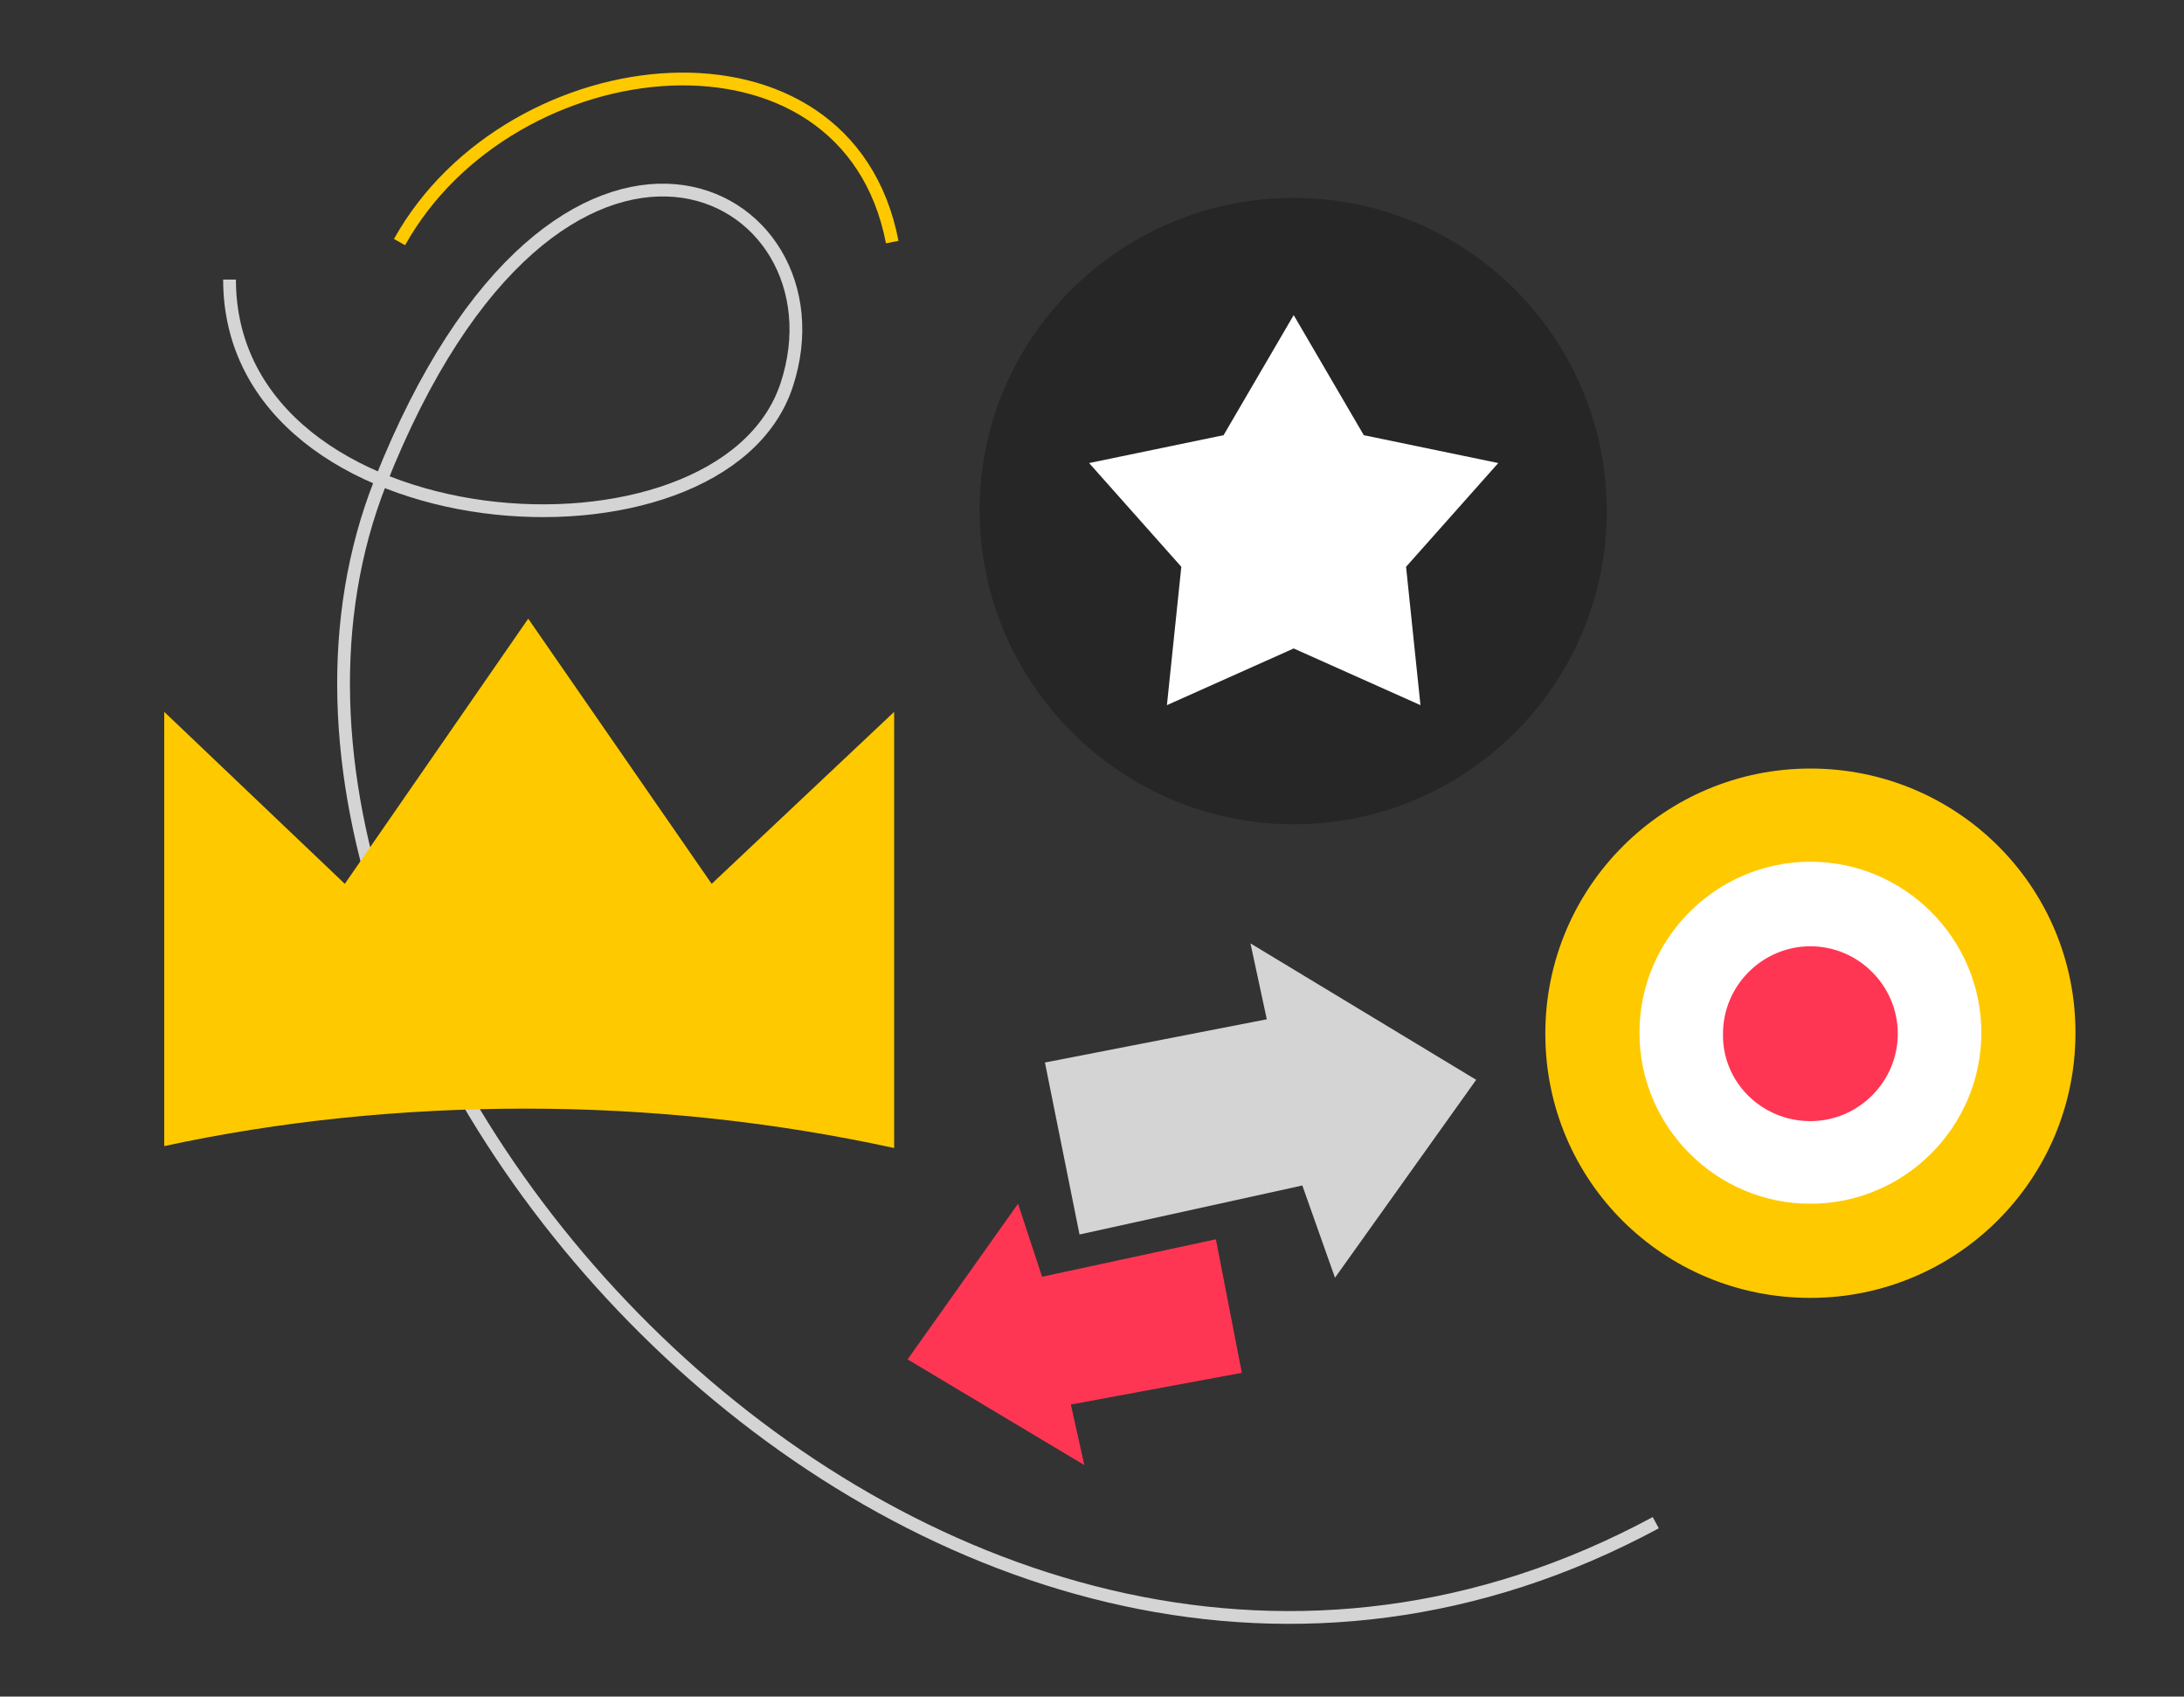
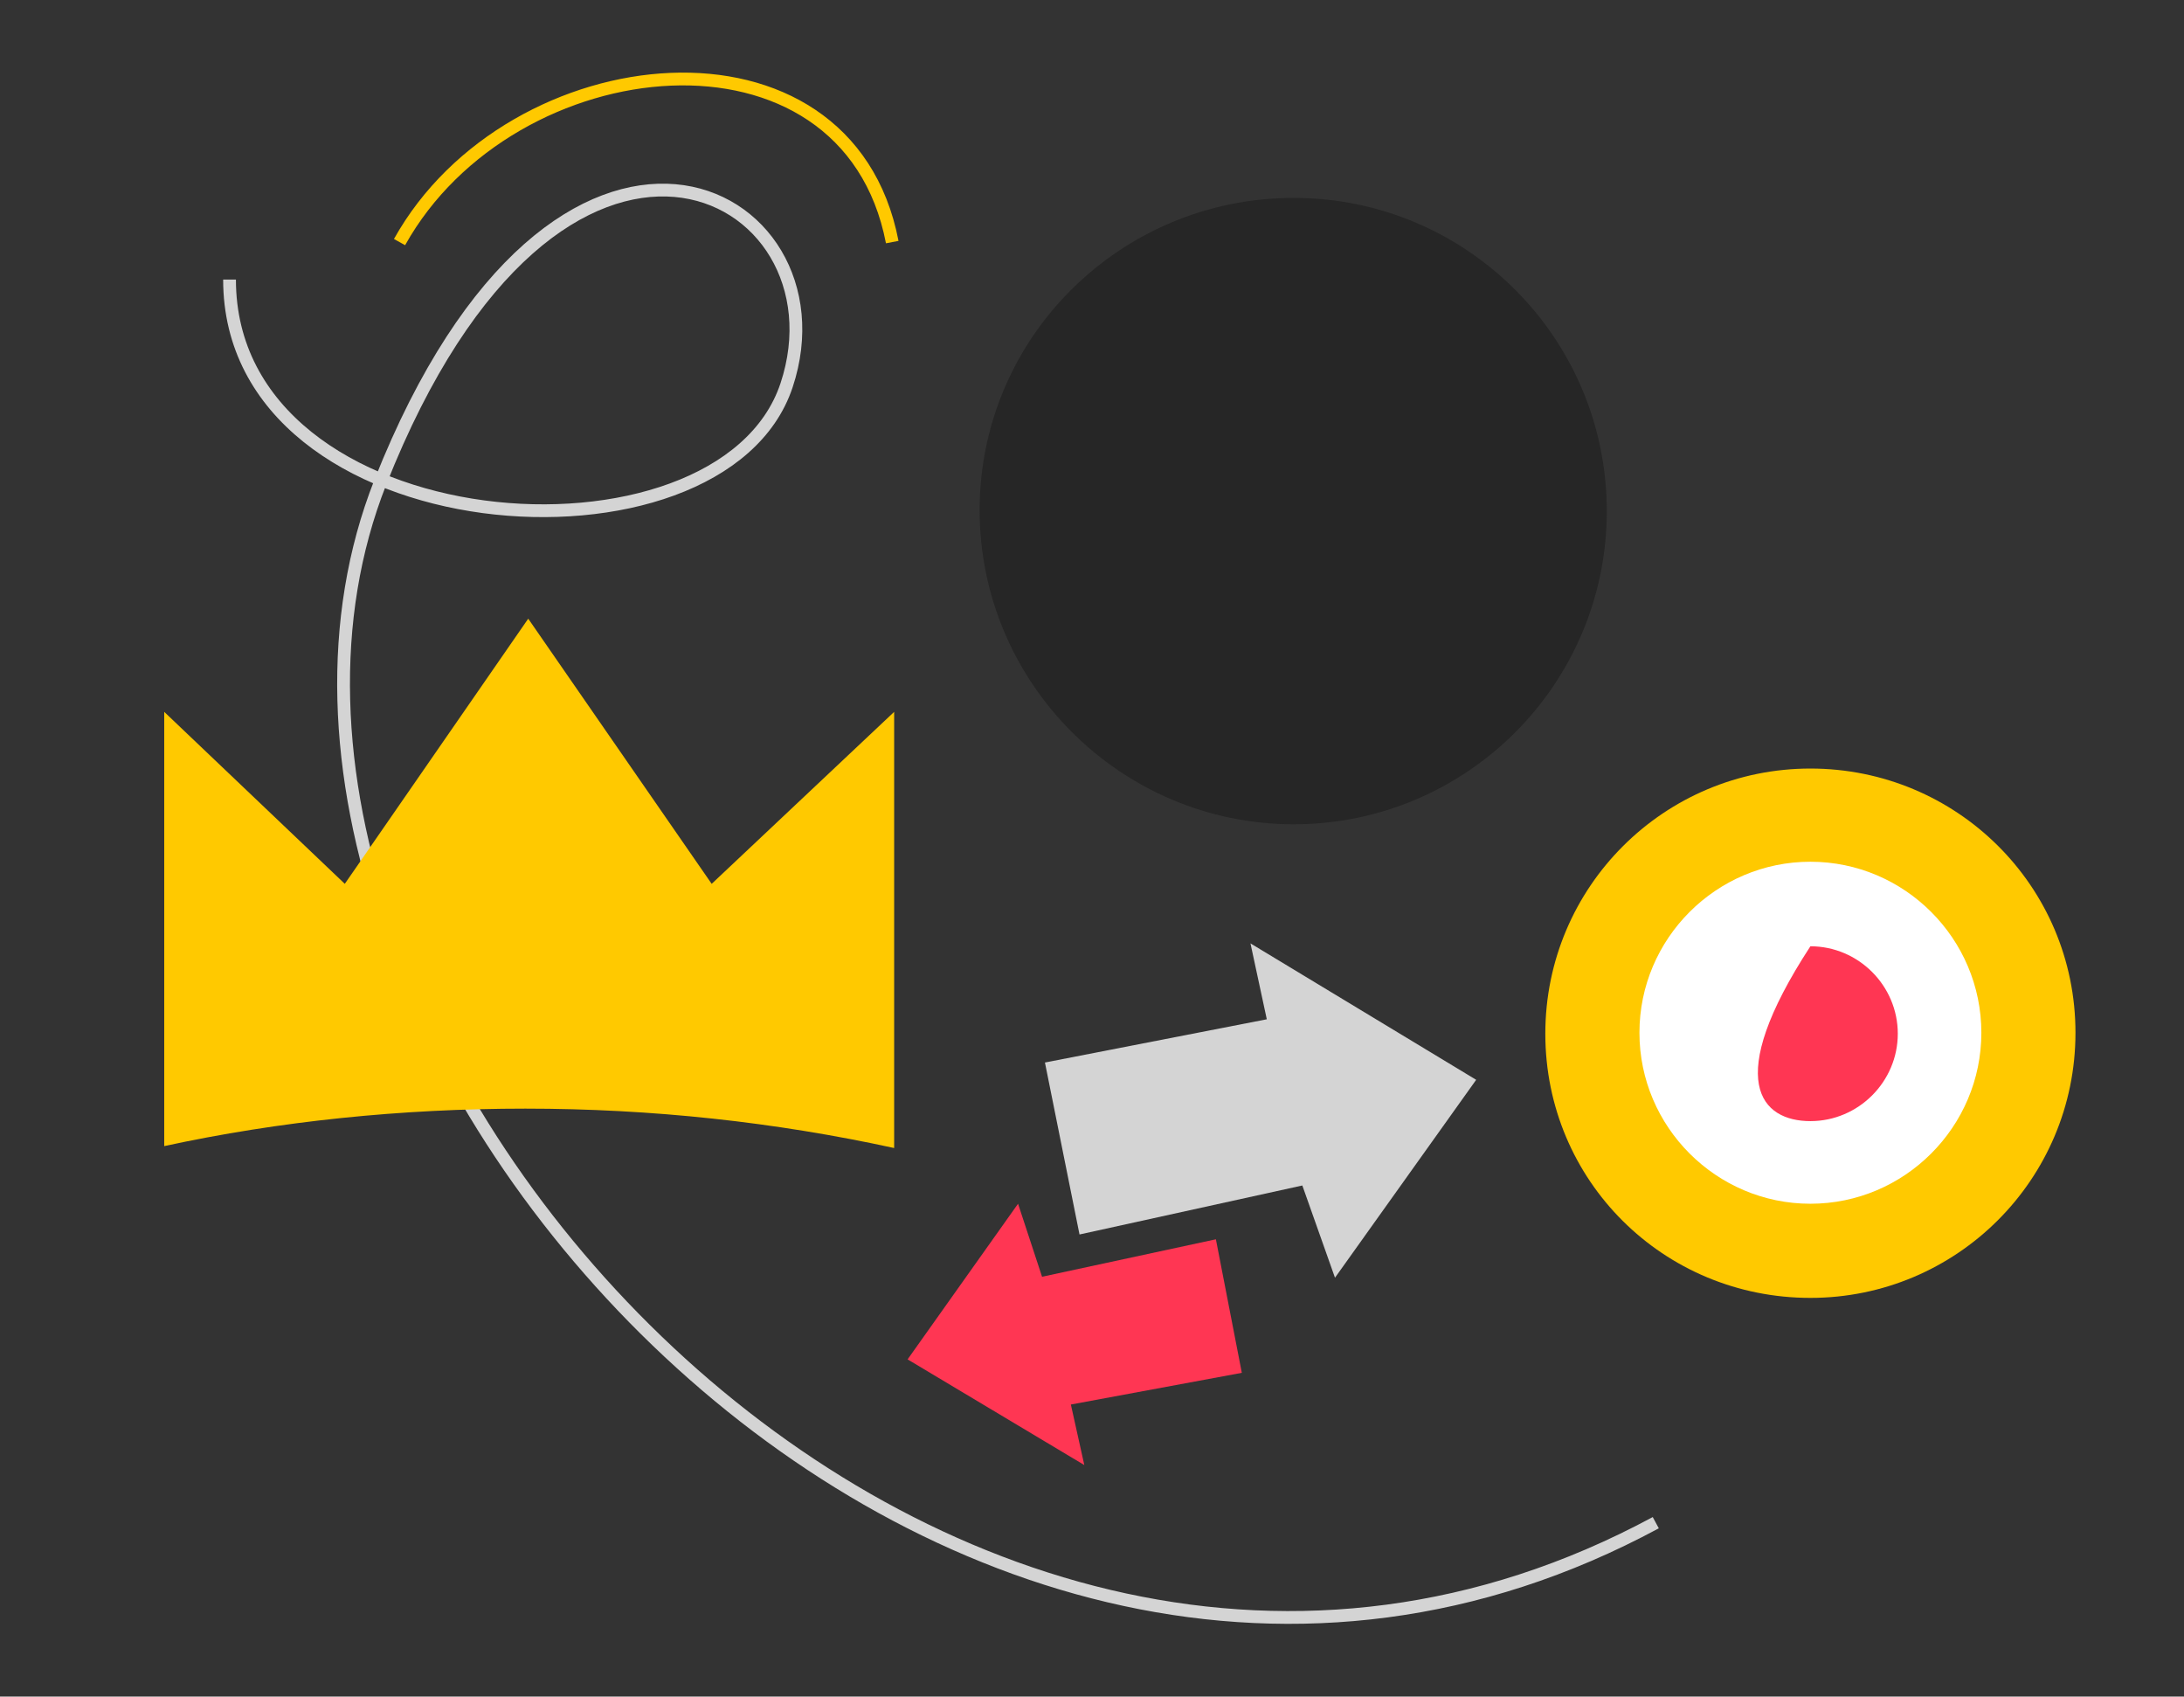
<svg xmlns="http://www.w3.org/2000/svg" version="1.1" id="Layer_1" x="0px" y="0px" viewBox="0 0 227.4 176.6" style="enable-background:new 0 0 227.4 176.6;" xml:space="preserve">
  <rect x="0" y="0" width="227.4" height="176.6" fill="#333333" stroke="none" />
  <style type="text/css">
	.st0{fill:none;stroke:#D4D4D4;stroke-width:1.33;stroke-miterlimit:10;}
	.st1{fill:none;stroke:#FFC900;stroke-width:1.33;stroke-miterlimit:10;}
	.st2{fill:#FFC900;}
	.st3{fill:#262626;}
	.st4{fill:#FFFFFF;}
	.st5{fill:#FF3653;}
	.st6{fill:#D4D4D4;}
</style>
  <path class="st0" d="M172.4,158.5C98,198.6,17.1,107.2,39.6,50.2c18.6-47,49.1-30.6,42.3-10.1c-6.8,20.5-58,16.9-58-11" />
  <path class="st1" d="M92.9,25.2c-4.7-24.4-39.7-20.8-51.3,0" />
  <path class="st2" d="M54.7,115.4c13.2,0,26,1.4,38.4,4.1V74.1L74.1,92L55,64.4L35.9,92L17.1,74.1v45.2  C29.1,116.7,41.8,115.4,54.7,115.4z" />
  <path class="st3" d="M134.7,85.8c18,0,32.6-14.6,32.6-32.6c0-18-14.6-32.6-32.6-32.6S102,35.1,102,53.1  C102,71.1,116.7,85.8,134.7,85.8z" />
-   <path class="st4" d="M134.7,32.8l7.3,12.5l14,2.9L146.4,59l1.5,14.4l-13.2-5.9l-13.2,5.9L123,59l-9.6-10.8l14-2.9L134.7,32.8z" />
  <path class="st2" d="M188.5,135.1c15.2,0,27.6-12.3,27.6-27.6S203.7,80,188.5,80c-15.2,0-27.6,12.3-27.6,27.6  S173.2,135.1,188.5,135.1z" />
  <path class="st4" d="M188.5,125.3c9.8,0,17.8-8,17.8-17.8s-8-17.8-17.8-17.8c-9.8,0-17.8,8-17.8,17.8S178.7,125.3,188.5,125.3z" />
-   <path class="st5" d="M188.5,116.7c5,0,9.1-4.1,9.1-9.1c0-5-4.1-9.1-9.1-9.1c-5,0-9.1,4.1-9.1,9.1  C179.3,112.6,183.4,116.7,188.5,116.7z" />
+   <path class="st5" d="M188.5,116.7c5,0,9.1-4.1,9.1-9.1c0-5-4.1-9.1-9.1-9.1C179.3,112.6,183.4,116.7,188.5,116.7z" />
  <path class="st6" d="M108.8,110.6l3.6,17.9l23.2-5.1l3.4,9.6l14.7-20.6l-23.5-14.2l1.7,7.9L108.8,110.6z" />
  <path class="st5" d="M129.3,142.9l-2.7-13.9l-18.1,3.9l-2.5-7.6l-11.5,16.2l18.4,11l-1.4-6.3L129.3,142.9z" />
</svg>